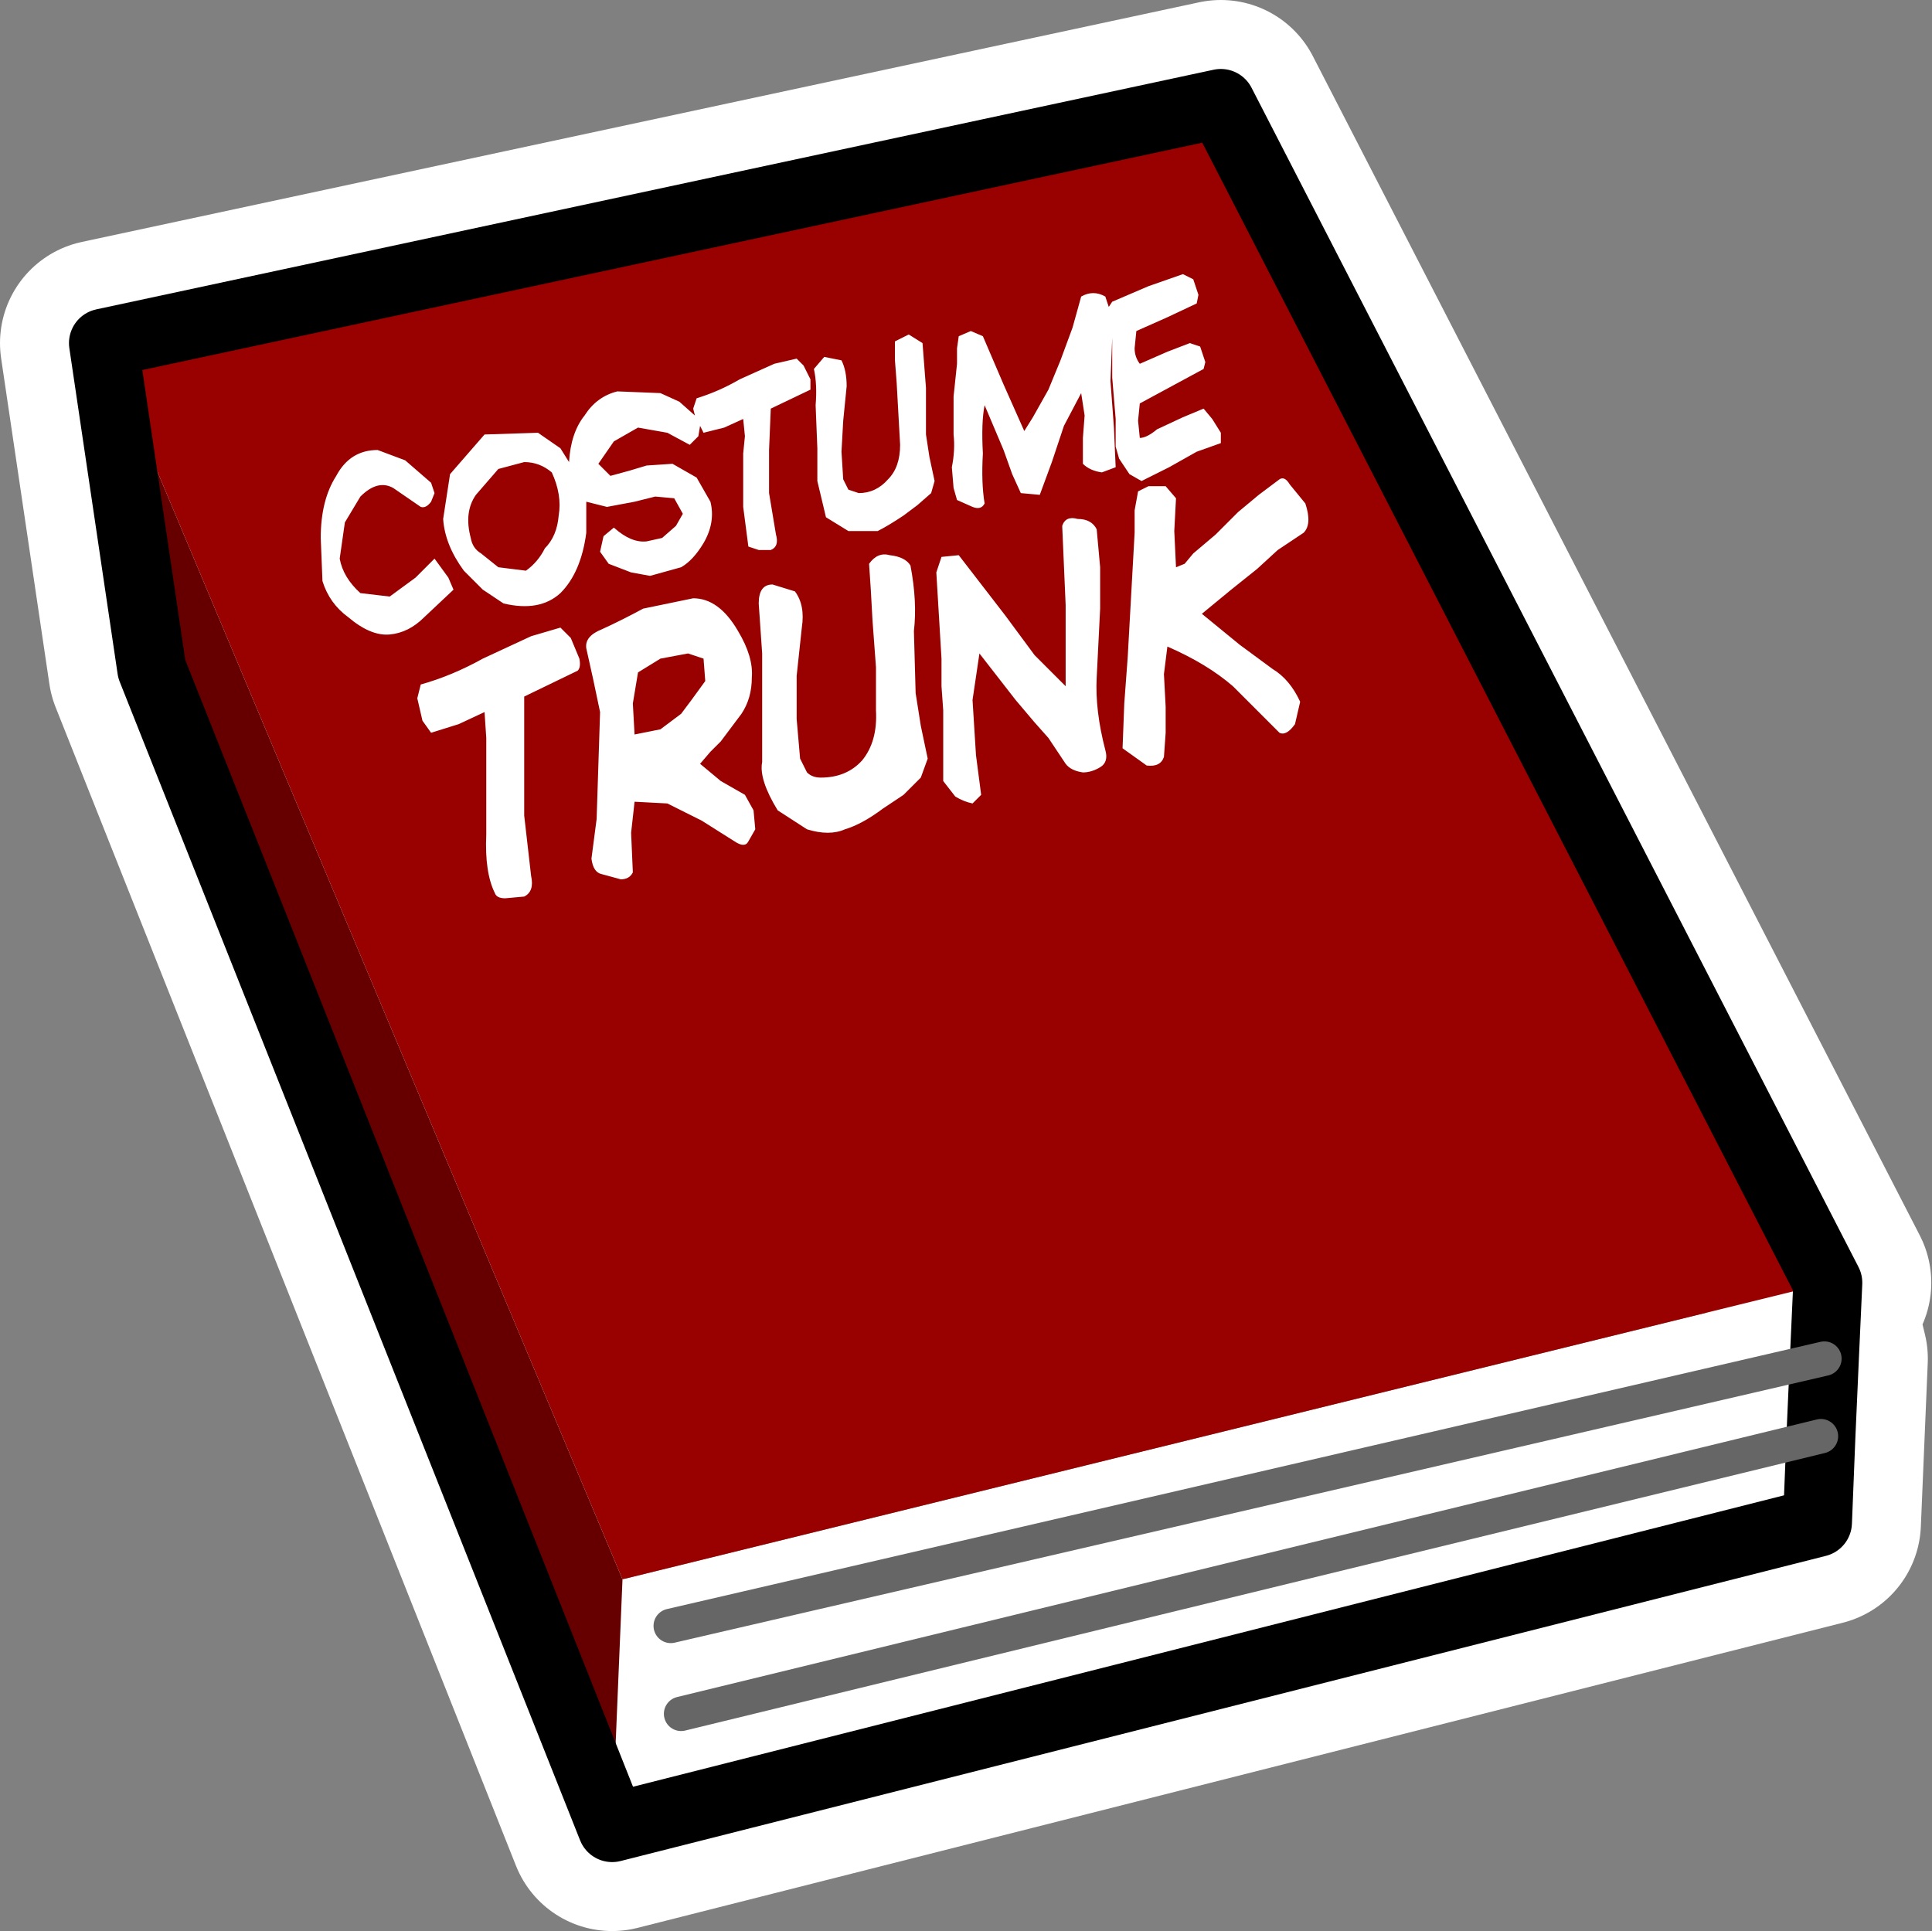
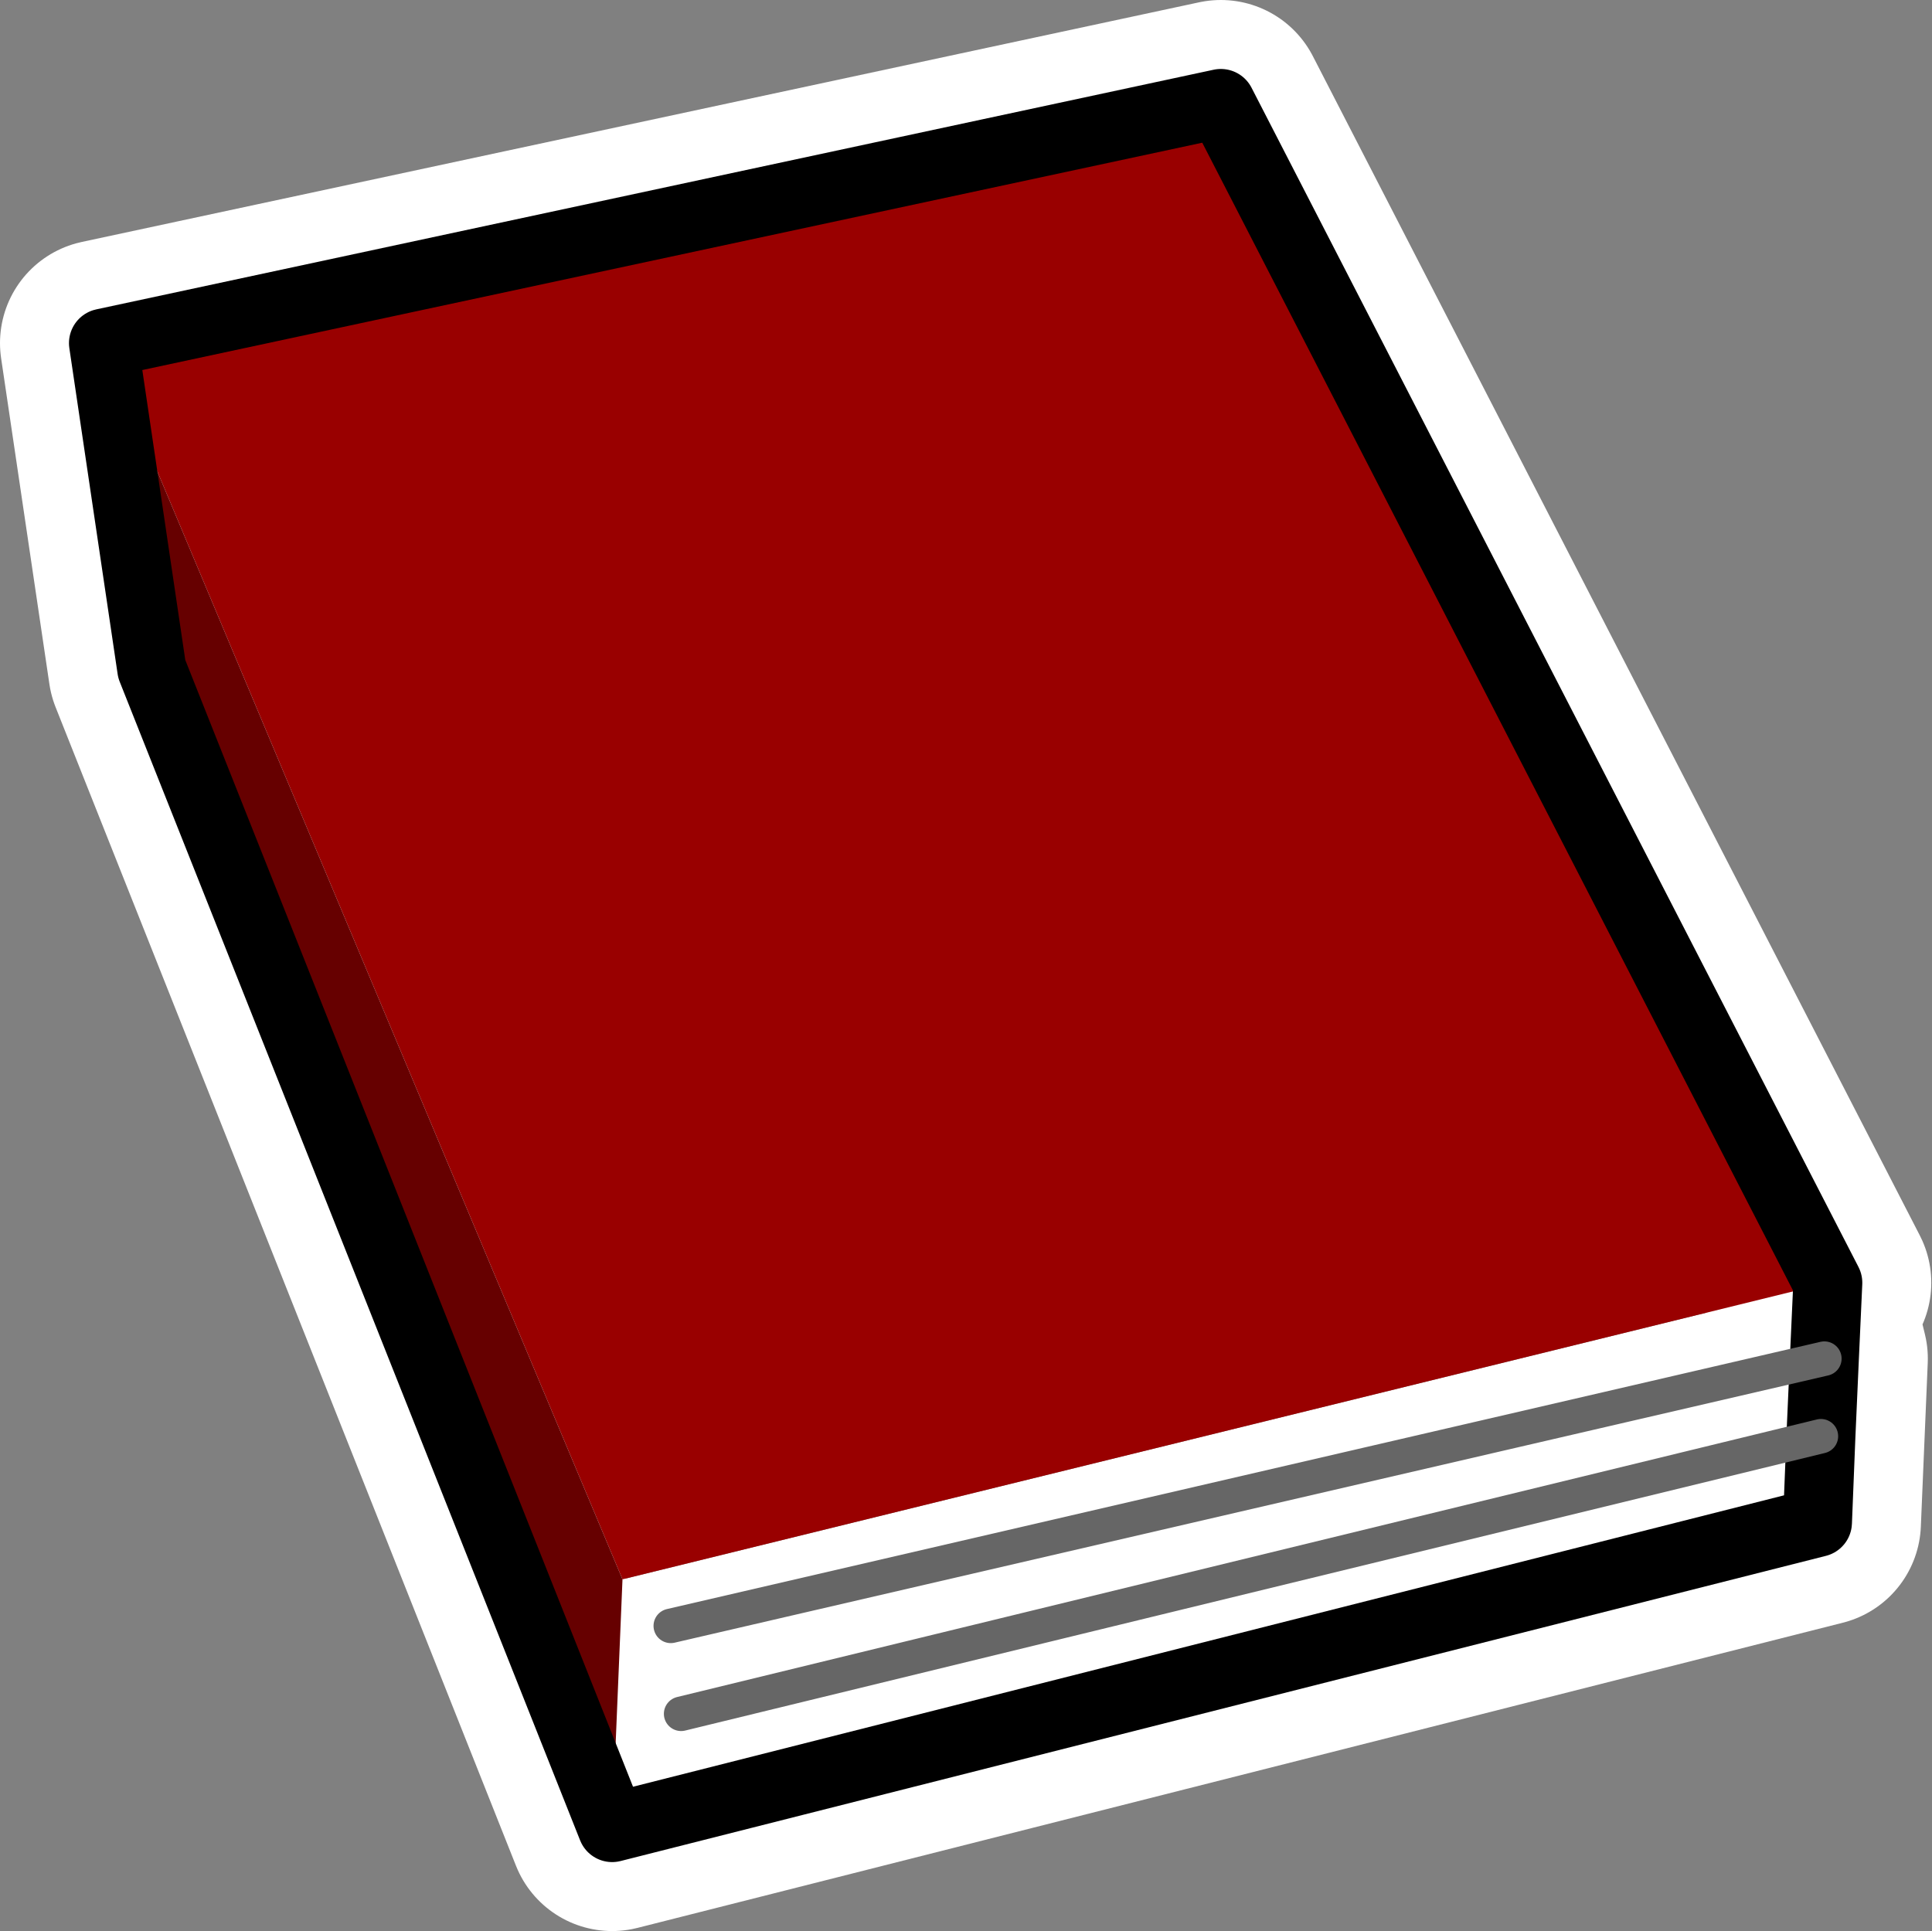
<svg xmlns="http://www.w3.org/2000/svg" xmlns:ns1="http://sodipodi.sourceforge.net/DTD/sodipodi-0.dtd" xmlns:ns2="http://www.inkscape.org/namespaces/inkscape" xmlns:xlink="http://www.w3.org/1999/xlink" height="56" width="56.021" version="1.1" id="svg4214" ns1:docname="1.svg" ns2:version="0.92.3 (2405546, 2018-03-11)">
  <rect width="100%" height="100%" fill="#808080" stroke="none" />
  <ns1:namedview pagecolor="#ffffff" bordercolor="#666666" borderopacity="1" objecttolerance="10" gridtolerance="10" guidetolerance="10" ns2:pageopacity="0" ns2:pageshadow="2" ns2:window-width="1920" ns2:window-height="1017" id="namedview4216" showgrid="false" ns2:zoom="14.709453" ns2:cx="17.774961" ns2:cy="32.190873" ns2:window-x="-8" ns2:window-y="-8" ns2:window-maximized="1" ns2:current-layer="svg4214" />
  <g transform="translate(3,3)" id="g4189">
    <use height="57.65" id="costume_btn" transform="translate(-23.45,-3)" width="76.45" xlink:href="#button0" x="0" y="0" />
  </g>
  <defs id="defs4212">
    <g id="button0" transform="translate(48.45,28)">
      <use height="56" transform="translate(-28,-28)" width="56" xlink:href="#shape0" id="use4191" x="0" y="0" />
      <use height="18.1" transform="translate(-18.7,-20.05)" width="28.65" xlink:href="#shape1" id="use4193" x="0" y="0" />
    </g>
    <g id="shape0" transform="translate(3,3)">
      <path d="M 0,6.95 32.4,0 50,34.2 49.4,34.35 49.9,36.4 49.7,41.15 14.75,50 1.4,16.4 Z" id="path4196" ns2:connector-curvature="0" style="fill:none;stroke:#ffffff;stroke-width:6;stroke-linecap:round;stroke-linejoin:round" />
      <path d="m 49.9,36.4 -0.1,2.25 -0.1,2.5 L 14.75,50 15.05,42.8 49.4,34.35 49.9,36.4 16.45,44.15 49.9,36.4 M 16.75,46.7 49.8,38.65 16.75,46.7" id="path4198" ns2:connector-curvature="0" style="fill:#ffffff;fill-rule:evenodd;stroke:none" />
      <path d="M 0,6.95 32.4,0 50,34.2 49.4,34.35 15.05,42.8 0,6.95" id="path4200" ns2:connector-curvature="0" style="fill:#990000;fill-rule:evenodd;stroke:none" />
      <path d="M 14.75,50 1.4,16.4 0,6.95 15.05,42.8 14.75,50" id="path4202" ns2:connector-curvature="0" style="fill:#660000;fill-rule:evenodd;stroke:none" />
      <path d="m 49.9,36.4 -0.1,2.25 -0.1,2.5 L 14.75,50 1.4,16.4 0,6.95 32.4,0 50,34.2 49.9,36.4" id="path4204" ns2:connector-curvature="0" style="fill:none;stroke:#000000;stroke-width:2;stroke-linecap:round;stroke-linejoin:round" />
      <path d="M 49.9,36.4 16.45,44.15 M 49.8,38.65 16.75,46.7" id="path4206" ns2:connector-curvature="0" style="fill:none;stroke:#666666;stroke-width:1;stroke-linecap:round;stroke-linejoin:round" />
    </g>
    <g id="shape1" transform="translate(18.7,20.05)">
-       <path d="m 5.85,-18.8 -0.9,0.4 -0.05,0.5 q 0,0.25 0.15,0.45 l 0.8,-0.35 0.65,-0.25 0.3,0.1 0.15,0.45 -0.05,0.2 -1.85,1 -0.05,0.5 0.05,0.5 q 0.2,0 0.5,-0.25 l 0.75,-0.35 0.6,-0.25 0.25,0.3 0.25,0.4 v 0.3 l -0.7,0.25 -0.8,0.45 -0.8,0.4 -0.35,-0.2 -0.3,-0.45 -0.1,-0.35 v -0.8 l -0.1,-1.2 v -1.15 l -0.05,1.25 0.1,1.35 0.05,1.15 -0.4,0.15 Q 3.6,-14.35 3.4,-14.55 v -0.75 l 0.05,-0.65 -0.1,-0.65 -0.5,0.95 -0.35,1.05 -0.35,0.95 -0.55,-0.05 -0.25,-0.55 -0.25,-0.7 -0.55,-1.3 q -0.1,0.5 -0.05,1.4 -0.05,0.85 0.05,1.45 -0.1,0.2 -0.35,0.1 l -0.45,-0.2 -0.1,-0.35 -0.05,-0.6 q 0.1,-0.5 0.05,-0.95 v -1.1 l 0.1,-0.95 v -0.45 l 0.05,-0.35 0.35,-0.15 0.35,0.15 0.6,1.4 0.6,1.35 0.25,-0.4 0.45,-0.8 0.35,-0.85 0.35,-0.95 0.25,-0.9 q 0.35,-0.2 0.7,0 l 0.1,0.3 0.1,-0.15 1.05,-0.45 1,-0.35 0.3,0.15 0.15,0.45 -0.05,0.25 -0.85,0.4 m -2.6,5.85 q 0.4,0 0.55,0.3 l 0.1,1.1 v 1.2 l -0.1,2 Q 3.75,-7.4 4.05,-6.25 4.15,-5.9 3.9,-5.75 3.65,-5.6 3.4,-5.6 3.05,-5.65 2.9,-5.85 L 2.4,-6.6 2,-7.05 1.45,-7.7 0.4,-9.05 0.2,-7.7 0.3,-6.1 0.45,-4.95 0.2,-4.7 q -0.25,-0.05 -0.5,-0.2 l -0.35,-0.45 v -1.05 -1 L -0.7,-8.1 v -0.8 l -0.15,-2.5 0.15,-0.45 0.5,-0.05 1.35,1.75 L 2,-9 2.9,-8.1 v -2.35 l -0.1,-2.3 q 0.1,-0.3 0.45,-0.2 M 4.9,-13.2 5,-13.75 5.3,-13.9 h 0.5 l 0.3,0.35 -0.05,0.95 0.05,1.05 0.25,-0.1 0.25,-0.3 0.65,-0.55 0.65,-0.65 0.6,-0.5 0.6,-0.45 q 0.15,-0.1 0.3,0.15 l 0.45,0.55 q 0.2,0.6 -0.05,0.85 l -0.75,0.5 -0.6,0.55 -0.75,0.6 -0.85,0.7 1.1,0.9 0.95,0.7 q 0.5,0.3 0.8,0.95 L 9.55,-7 Q 9.3,-6.65 9.1,-6.75 L 7.75,-8.1 Q 7,-8.75 5.85,-9.25 l -0.1,0.8 0.05,0.95 v 0.75 l -0.05,0.7 q -0.1,0.3 -0.5,0.25 l -0.7,-0.5 0.05,-1.3 0.1,-1.35 0.1,-1.8 0.1,-1.8 v -0.65 m -10.45,-4.25 0.65,-0.15 0.2,0.2 0.2,0.4 v 0.3 l -1.15,0.55 -0.05,1.2 v 1.25 l 0.2,1.2 q 0.1,0.35 -0.15,0.45 H -6 l -0.3,-0.1 -0.15,-1.15 v -1.55 l 0.05,-0.5 -0.05,-0.5 -0.55,0.25 -0.6,0.15 -0.1,-0.2 -0.05,0.3 -0.25,0.25 -0.65,-0.35 -0.85,-0.15 -0.7,0.4 -0.45,0.65 0.35,0.35 0.55,-0.15 0.5,-0.15 0.75,-0.05 0.7,0.4 0.4,0.7 q 0.15,0.6 -0.2,1.2 -0.3,0.5 -0.65,0.7 l -0.9,0.25 -0.55,-0.1 -0.65,-0.25 -0.25,-0.35 0.1,-0.45 0.3,-0.25 q 0.5,0.45 0.95,0.4 l 0.45,-0.1 0.4,-0.35 0.2,-0.35 -0.25,-0.45 -0.55,-0.05 -0.6,0.15 -0.8,0.15 -0.6,-0.15 v 0.15 0.75 q -0.15,1.15 -0.75,1.75 -0.6,0.55 -1.65,0.3 l -0.6,-0.4 -0.55,-0.55 q -0.55,-0.75 -0.6,-1.5 l 0.2,-1.3 1,-1.15 1.55,-0.05 0.65,0.45 0.25,0.4 q 0.05,-0.85 0.45,-1.35 0.35,-0.55 0.95,-0.7 l 1.25,0.05 0.55,0.25 0.45,0.4 -0.05,-0.2 0.1,-0.3 q 0.65,-0.2 1.25,-0.55 l 1,-0.45 m 3.9,-0.85 0.4,0.25 0.1,1.3 v 1.35 l 0.1,0.65 0.15,0.7 -0.1,0.35 -0.4,0.35 -0.4,0.3 q -0.45,0.3 -0.75,0.45 H -3.4 L -4.05,-13 -4.3,-14.05 V -15 l -0.05,-1.25 q 0.05,-0.6 -0.05,-1.05 l 0.3,-0.35 0.5,0.1 q 0.15,0.3 0.15,0.75 l -0.1,1 -0.05,0.9 0.05,0.8 0.15,0.3 0.3,0.1 q 0.5,0 0.85,-0.4 0.35,-0.35 0.35,-1 L -1.95,-16 -2,-16.9 -2.05,-17.55 v -0.55 l 0.4,-0.2 m -16.6,4.1 q 0.4,-0.75 1.2,-0.75 l 0.8,0.3 0.75,0.65 0.1,0.3 -0.1,0.25 q -0.15,0.2 -0.3,0.15 l -0.8,-0.55 q -0.45,-0.25 -0.95,0.25 l -0.45,0.75 -0.15,1.05 q 0.1,0.55 0.6,1 l 0.85,0.1 0.75,-0.55 0.55,-0.55 0.4,0.55 0.15,0.35 -0.85,0.8 q -0.45,0.45 -1,0.5 -0.55,0.05 -1.2,-0.5 -0.55,-0.4 -0.75,-1.05 l -0.05,-1.25 q 0,-1.1 0.45,-1.8 m 3.9,1.8 q 0.05,0.3 0.3,0.45 l 0.5,0.4 0.8,0.1 q 0.35,-0.25 0.55,-0.65 0.35,-0.35 0.4,-0.95 0.1,-0.6 -0.2,-1.25 -0.35,-0.3 -0.8,-0.3 l -0.75,0.2 -0.65,0.75 q -0.35,0.5 -0.15,1.25 m 2.9,2.9 0.25,0.6 q 0.05,0.25 -0.05,0.35 l -1.55,0.75 v 1.7 1.75 l 0.2,1.75 q 0.1,0.45 -0.2,0.6 l -0.55,0.05 q -0.25,0 -0.3,-0.15 -0.3,-0.6 -0.25,-1.7 V -5.85 -6.6 l -0.05,-0.75 -0.75,0.35 -0.8,0.25 -0.25,-0.35 -0.15,-0.65 0.1,-0.4 q 0.9,-0.25 1.8,-0.75 l 1.4,-0.65 0.85,-0.25 0.3,0.3 m 0.65,1.2 -0.2,-0.9 q -0.05,-0.35 0.45,-0.55 0.55,-0.25 1.2,-0.6 l 1.45,-0.3 q 0.75,0 1.3,0.95 0.45,0.75 0.4,1.35 0,0.6 -0.3,1.05 l -0.6,0.8 -0.3,0.3 -0.3,0.35 0.6,0.5 0.7,0.4 0.25,0.45 0.05,0.55 -0.2,0.35 q -0.1,0.2 -0.4,0 l -0.95,-0.6 -1,-0.5 -0.95,-0.05 -0.1,0.9 0.05,1.15 q -0.1,0.2 -0.35,0.2 l -0.55,-0.15 q -0.25,-0.05 -0.3,-0.45 l 0.15,-1.15 0.05,-1.55 0.05,-1.55 -0.2,-0.95 m 9.2,-3.3 q 0.2,1.05 0.1,1.9 l 0.05,1.8 0.15,0.95 0.2,0.95 -0.2,0.55 -0.5,0.5 -0.6,0.4 q -0.6,0.45 -1.1,0.6 -0.45,0.2 -1.1,0 L -5.45,-4.5 Q -6,-5.4 -5.9,-5.9 V -7.3 -9.05 L -6,-10.5 q 0,-0.55 0.4,-0.55 l 0.65,0.2 q 0.3,0.4 0.2,1.05 l -0.15,1.4 v 1.25 l 0.1,1.15 0.2,0.4 q 0.15,0.15 0.4,0.15 0.75,0 1.2,-0.5 0.45,-0.55 0.4,-1.45 V -8.65 L -2.7,-10 -2.75,-10.9 -2.8,-11.65 q 0.25,-0.35 0.6,-0.25 0.45,0.05 0.6,0.3 m -6.35,3.9 0.4,-0.55 -0.05,-0.65 -0.45,-0.15 -0.8,0.15 -0.65,0.4 -0.15,0.9 0.05,0.9 0.75,-0.15 0.6,-0.45 0.3,-0.4" id="path4209" ns2:connector-curvature="0" style="fill:#ffffff;fill-rule:evenodd;stroke:none" />
-     </g>
+       </g>
  </defs>
</svg>